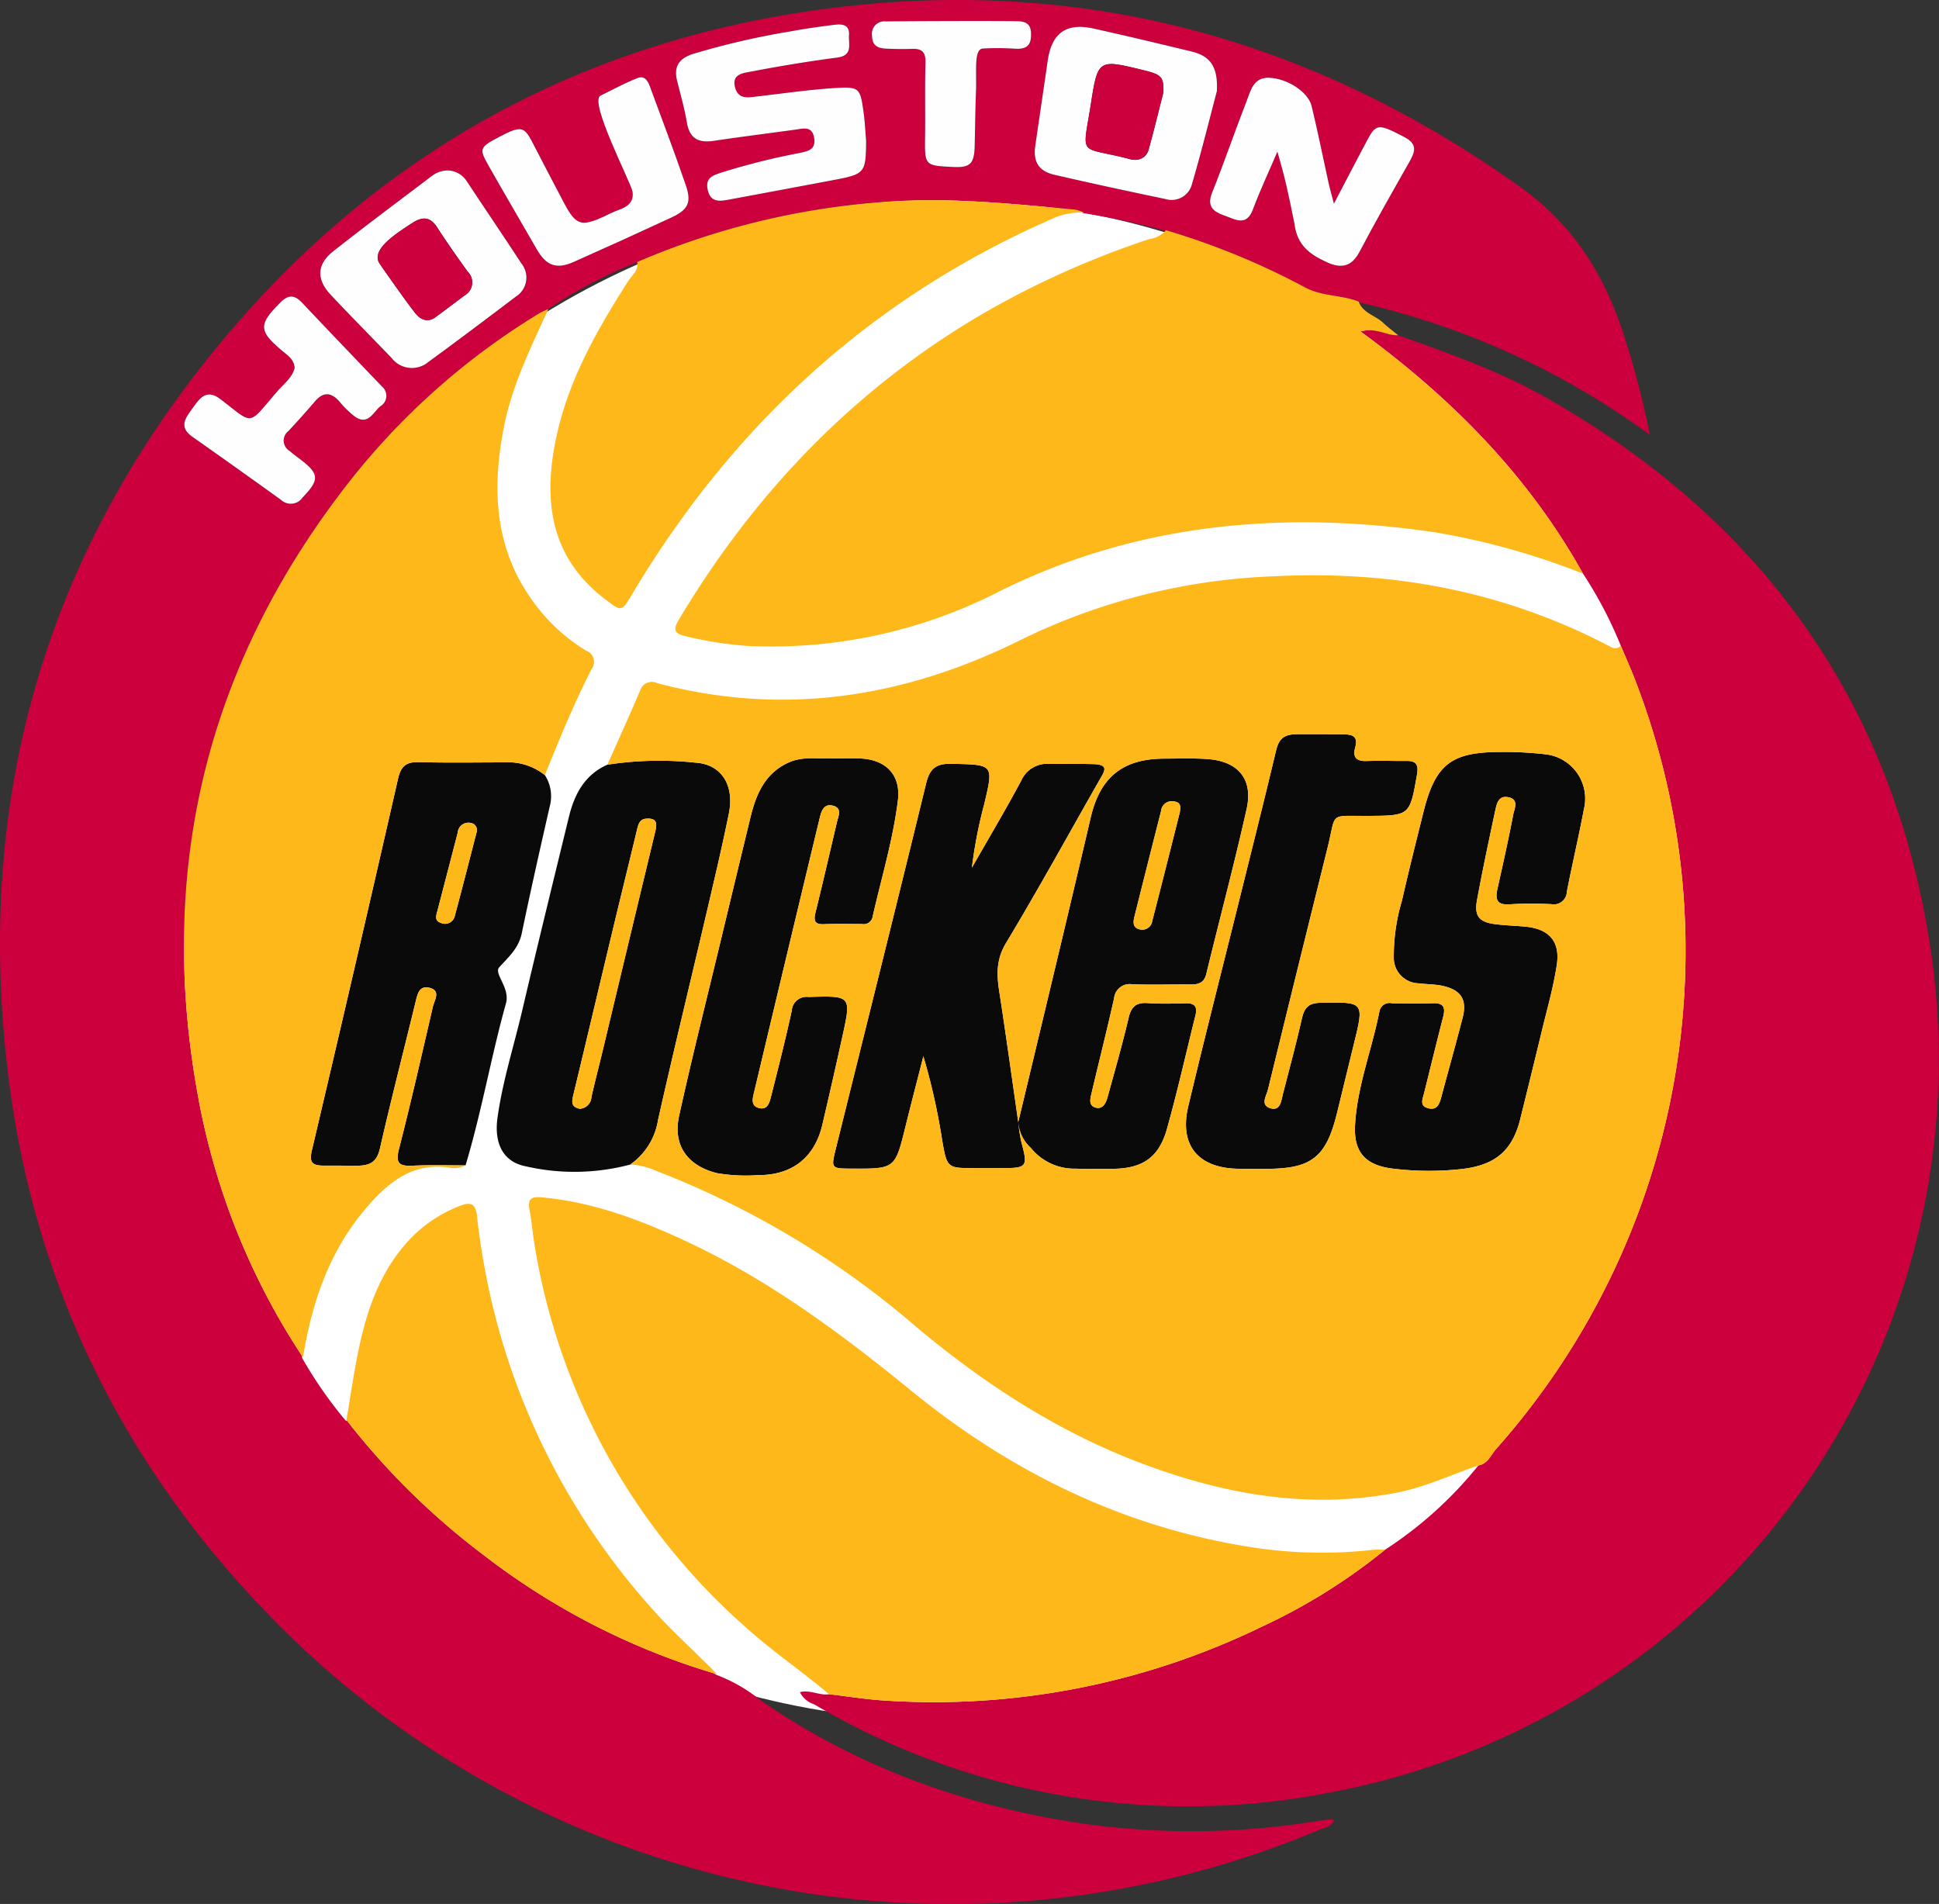
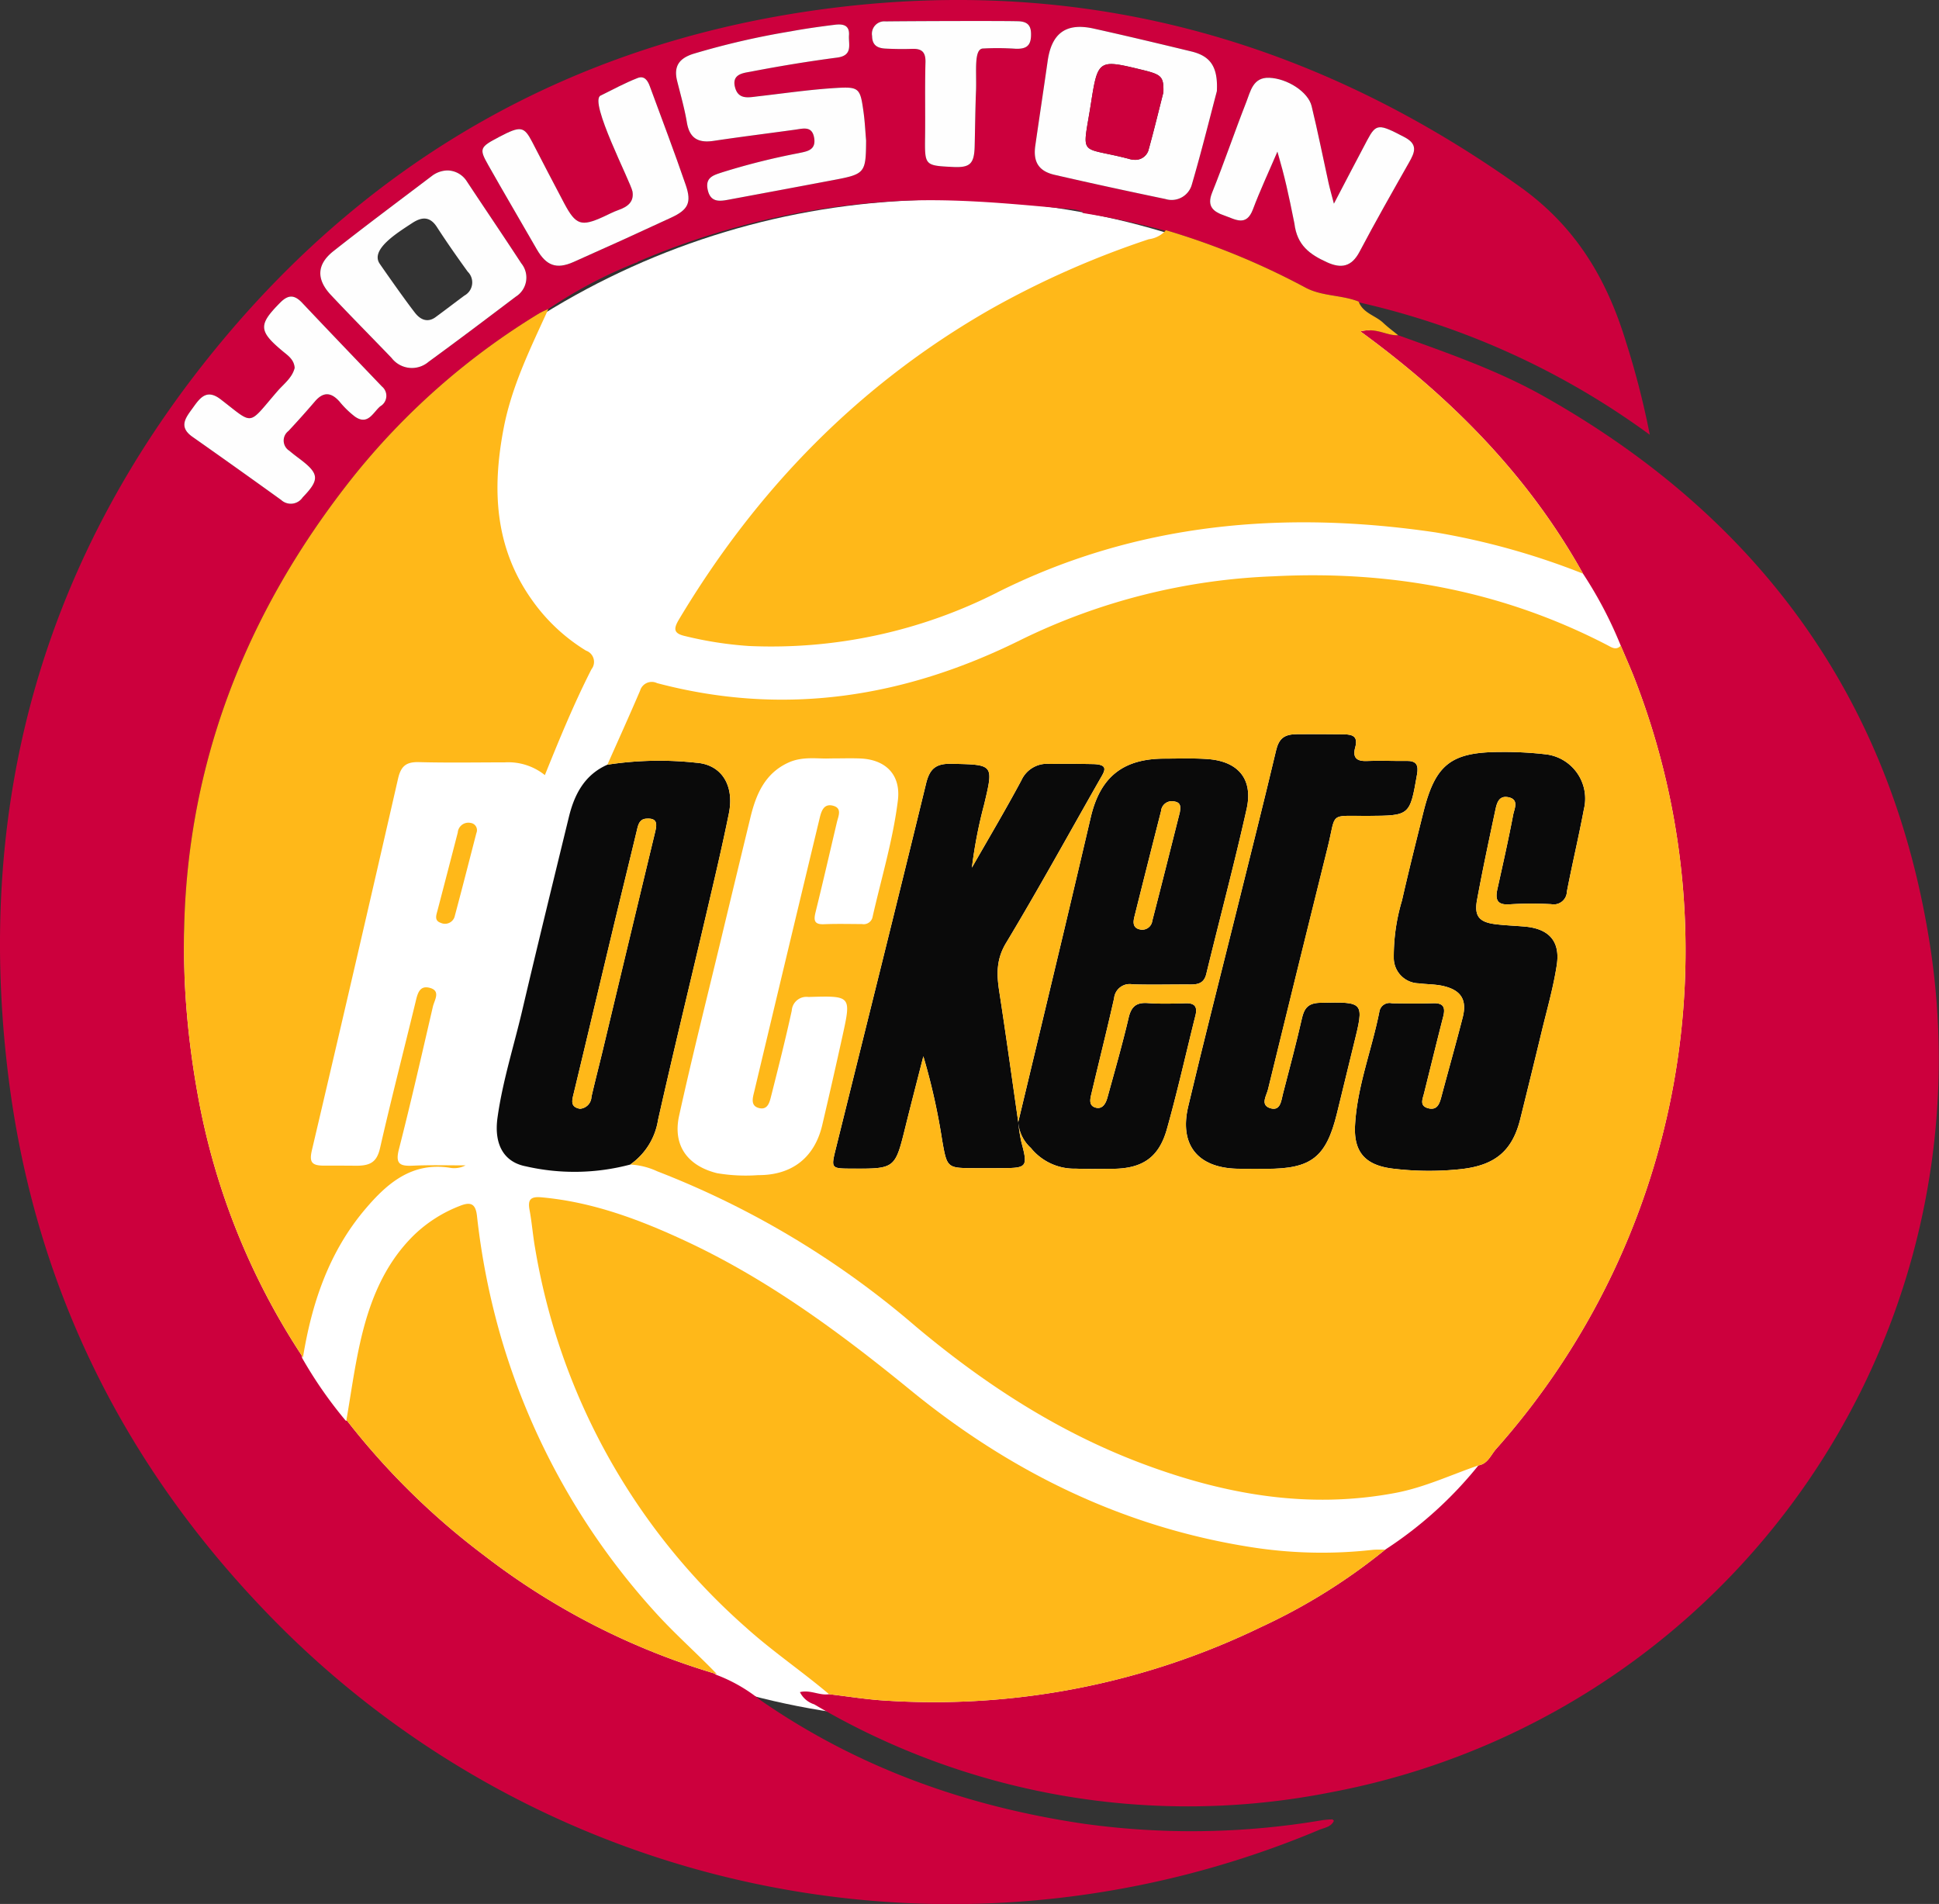
<svg xmlns="http://www.w3.org/2000/svg" id="Layer_1" data-name="Layer 1" viewBox="0 0 252.631 248.075">
  <rect x="0" y="0" width="252.631" height="248.075" fill="#333333" stroke="none" />
  <defs>
    <style>.cls-1{fill:#fff;}.cls-2{fill:#cc003d;}.cls-3{fill:#fefefe;}.cls-4{fill:#0a0a0a;}.cls-5{fill:#ffb819;}</style>
  </defs>
  <title>72-95-Houston-Rockets-Classic-2K</title>
  <circle class="cls-1" cx="123.038" cy="125.09" r="99.072" />
  <path class="cls-2" d="M197.566,58.131c2.172,1.182,4.718.95,6.967,1.843,0.014,0.038.031,0.071,0.047,0.107a102.142,102.142,0,0,1,37.891,17.25,107.619,107.619,0,0,0-3.098-12.083c-2.502-8.213-6.518-15.037-13.855-20.259C197.464,25.021,166.565,17.071,132.533,22.19c-30.702,4.617-56.202,19.064-76.039,42.858-23.107,27.714-32.296,59.817-27.916,95.63,3.275,26.784,14.507,49.987,33.073,69.486a123.704,123.704,0,0,0,137.771,28.928c0.657-.273,1.522-0.353,1.891-1.171a0.706,0.706,0,0,0-.214-0.185,12.593,12.593,0,0,0-1.259.101,101.835,101.835,0,0,1-31.079.473c-15.254-2.243-29.459-7.291-42.195-16.126a20.692,20.692,0,0,0-5.733-3.287c-0.097-.065-0.196-0.127-0.294-0.191a92.191,92.191,0,0,1-29.859-15.297,95.134,95.134,0,0,1-17.941-17.609c-0.064-.01-0.126-0.023-0.192-0.031a55.424,55.424,0,0,1-5.663-8.15c-0.013-.11-0.037-0.216-0.054-0.324a90.961,90.961,0,0,1-13.525-33.865c-5.425-29.792,1.288-56.669,20.068-80.422A92.607,92.607,0,0,1,97.8,61.491a10.552,10.552,0,0,1,1.153-.539,59.803,59.803,0,0,1,11.474-6.06c0.042,0.016.083,0.025,0.124,0.039-0.005-.036-0.009-0.072-0.017-0.111a99.211,99.211,0,0,1,31.316-7.766c8.631-.764,17.158.148,25.709,0.928a5.528,5.528,0,0,1,1.208.394c-0.101-.008-0.199-0.008-0.299-0.011a1.483,1.483,0,0,1,.191.082,99.415,99.415,0,0,1,10.642,2.293c0.005,0.02.014,0.035,0.02,0.055a1.54,1.54,0,0,0,.088-0.127A96.507,96.507,0,0,1,197.566,58.131Zm-4.68-27.319c2.371,0.091,5.075,1.843,5.523,3.682,0.811,3.325,1.474,6.685,2.211,10.026,0.164,0.743.379,1.476,0.696,2.695,1.579-3.017,2.943-5.653,4.338-8.274,1.169-2.2,1.504-2.148,4.856-.393,1.808,0.946,1.333,1.996.586,3.313-2.187,3.856-4.38,7.709-6.447,11.629-1.038,1.97-2.398,2.201-4.247,1.355-2.221-1.015-3.894-2.19-4.235-5.056-0.813-4.044-1.217-5.911-2.213-9.354-1.145,2.677-2.267,5.064-3.192,7.527-0.862,2.293-2.312,1.284-3.671.816-1.415-.487-2.391-1.141-1.645-2.998,1.57-3.907,2.922-7.901,4.46-11.823C190.454,32.561,190.77,30.73,192.886,30.811ZM77.067,73.617c-0.951.801-1.606,2.541-3.313,1.339a12.083,12.083,0,0,1-1.995-1.943C70.67,71.781,69.652,71.69,68.543,72.99q-1.674,1.964-3.442,3.847a1.562,1.562,0,0,0,.118,2.575c0.433,0.373.892,0.718,1.35,1.062,2.574,1.94,2.605,2.71.38,5.016a1.857,1.857,0,0,1-2.802.328Q58.397,81.67,52.594,77.594c-1.89-1.329-.836-2.539.062-3.789,0.924-1.286,1.787-2.499,3.609-1.098,4.417,3.396,3.469,3.483,7.404-1.06,0.823-.951,1.93-1.742,2.243-3.04-0.086-1.108-.896-1.613-1.608-2.21-3.122-2.612-3.114-3.427-.276-6.29,1.074-1.085,1.878-1.013,2.866.033,3.444,3.65,6.92,7.27,10.387,10.898A1.572,1.572,0,0,1,77.067,73.617Zm17.65-14.283c-3.768,2.856-7.543,5.703-11.362,8.489a3.334,3.334,0,0,1-4.811-.5c-2.631-2.742-5.311-5.437-7.911-8.208-1.924-2.051-1.855-3.991.334-5.719,4.218-3.328,8.529-6.539,12.812-9.784a3.454,3.454,0,0,1,2.079-.726A3.044,3.044,0,0,1,88.3,44.244c2.365,3.588,4.786,7.139,7.134,10.738A2.933,2.933,0,0,1,94.717,59.334ZM114.958,49.038q-6.332,2.93-12.705,5.773c-2.249,1-3.575.481-4.806-1.667-2.1-3.664-4.248-7.3-6.325-10.976-1.205-2.133-1.094-2.321,1.44-3.651,2.794-1.466,3.231-1.395,4.298.659,1.386,2.67,2.76,5.347,4.174,8.002,1.51,2.833,2.207,3.057,5.088,1.751,0.652-.296,1.285-0.644,1.958-0.878,1.288-.446,2.058-1.123,1.846-2.421-0.252-1.276-5.708-11.74-4.165-12.494,1.732-.847,3.115-1.618,4.831-2.291,0.873-.343,1.313.319,1.579,1.041,1.579,4.296,3.208,8.575,4.694,12.903C117.656,47.089,117.178,48.011,114.958,49.038Zm21.111-4.893q-6.845,1.288-13.692,2.562c-1.185.22-2.292,0.318-2.649-1.293-0.367-1.654.804-1.918,1.901-2.288A90.235,90.235,0,0,1,131.6,40.629c1.03-.223,2.241-0.36,2.002-1.934-0.249-1.643-1.405-1.268-2.478-1.12-3.541.489-7.088,0.928-10.622,1.458-1.974.296-3.141-.293-3.491-2.4-0.304-1.824-.823-3.614-1.27-5.414-0.464-1.873.232-2.922,2.088-3.52a101.948,101.948,0,0,1,12.717-2.936c1.895-.353,3.808-0.616,5.721-0.856,0.988-.123,1.961-0.03,1.866,1.366-0.08,1.177.551,2.633-1.535,2.907-3.753.493-7.495,1.108-11.211,1.824-0.972.186-2.562,0.289-2.1,2.05,0.435,1.655,1.781,1.313,3.001,1.175,3.34-.381,6.674-0.871,10.025-1.08,3.19-.2,3.285-0.012,3.725,3.203,0.164,1.203.22,2.422,0.324,3.634C140.331,43.234,140.23,43.362,136.069,44.145Zm25.78-18.733c-0.062,1.312-.724,1.655-1.98,1.619a35.656,35.656,0,0,0-4.236-.035c-1.257,0-.862,2.908-0.946,5.443-0.099,2.429-.115,4.861-0.178,7.292-0.059,2.297-.602,2.812-2.812,2.703-3.718-.182-3.695-0.182-3.648-3.96,0.04-3.222-.038-6.446.051-9.667,0.037-1.336-.468-1.807-1.733-1.763-1.144.041-2.292,0.024-3.436-.033-1.014-.05-1.772-0.365-1.785-1.642a1.619,1.619,0,0,1,1.775-1.901c2.646-.036,15.004-0.087,17.272-0.02C161.619,23.491,161.904,24.234,161.849,25.412Zm3.069,18.046c-2.079-.478-2.812-1.699-2.509-3.802,0.53-3.681,1.087-7.358,1.612-11.04,0.519-3.63,2.404-5.009,5.993-4.213,4.252,0.942,8.489,1.954,12.723,2.979,2.453,0.594,3.49,1.954,3.329,5.177-0.92,3.478-1.998,7.848-3.26,12.165a2.729,2.729,0,0,1-3.436,1.889C174.542,45.605,169.722,44.565,164.917,43.458Z" transform="translate(-27.519 -20.679)" />
  <path class="cls-2" d="M131.742,241.156a3.127,3.127,0,0,0,1.86,1.591,95.752,95.752,0,0,0,67.211,11.483,97.189,97.189,0,0,0,78.242-109.892c-4.854-32.179-22.07-56.067-50.379-72.014-6.022-3.393-12.528-5.64-18.998-7.97-1.488.094-2.819-1.035-4.914-.496,11.968,8.744,21.923,18.861,29.002,31.564a53.629,53.629,0,0,1,4.921,9.383c0.66,1.577,1.368,3.136,1.971,4.734a97.802,97.802,0,0,1-18.219,99.946c-0.686.781-1.07,1.926-2.3,2.133a51.662,51.662,0,0,1-12.138,10.969,76.497,76.497,0,0,1-16.182,10.09,97.675,97.675,0,0,1-48.812,9.59c-2.498-.136-4.98-0.551-7.469-0.838C134.305,241.634,133.098,240.819,131.742,241.156Z" transform="translate(-27.519 -20.679)" />
  <path class="cls-3" d="M136.313,32.15c-3.352.209-6.686,0.699-10.025,1.08-1.22.139-2.566,0.48-3.001-1.175-0.462-1.761,1.128-1.863,2.1-2.05,3.717-.716,7.458-1.331,11.211-1.824,2.086-.275,1.455-1.73,1.535-2.907,0.096-1.397-.878-1.489-1.866-1.366-1.913.239-3.827,0.503-5.721,0.856A101.948,101.948,0,0,0,117.83,27.699c-1.856.598-2.553,1.647-2.088,3.52,0.447,1.8.966,3.59,1.27,5.414,0.35,2.107,1.518,2.696,3.491,2.4,3.534-.53,7.082-0.969,10.622-1.458,1.072-.148,2.229-0.523,2.478,1.12,0.238,1.573-.973,1.711-2.002,1.934a90.235,90.235,0,0,0-9.971,2.498c-1.098.37-2.268,0.634-1.901,2.288,0.358,1.611,1.465,1.513,2.649,1.293q6.848-1.27,13.692-2.562c4.161-.783,4.262-0.911,4.293-5.158-0.104-1.212-.16-2.431-0.324-3.634C139.598,32.139,139.503,31.95,136.313,32.15Z" transform="translate(-27.519 -20.679)" />
  <path class="cls-3" d="M182.804,44.724c1.262-4.317,2.34-8.688,3.26-12.165,0.161-3.223-.876-4.583-3.329-5.177-4.233-1.024-8.471-2.036-12.723-2.979-3.588-.796-5.474.583-5.993,4.213-0.525,3.682-1.082,7.359-1.612,11.04-0.302,2.103.431,3.323,2.509,3.802,4.804,1.107,9.625,2.147,14.451,3.154A2.729,2.729,0,0,0,182.804,44.724Zm-3.706-12.015c-0.571,2.237-1.221,4.939-1.967,7.613a1.8,1.8,0,0,1-1.869,1.175,2.221,2.221,0,0,1-.63-0.113c-6.679-1.747-6.103-.004-4.954-7.351,0.879-5.626,1.015-5.619,6.619-4.26C178.865,30.395,179.148,30.642,179.098,32.709Z" transform="translate(-27.519 -20.679)" />
  <path class="cls-3" d="M88.3,44.244a3.044,3.044,0,0,0-2.443-1.357,3.454,3.454,0,0,0-2.079.726c-4.283,3.245-8.594,6.456-12.812,9.784-2.189,1.728-2.257,3.668-.334,5.719,2.6,2.771,5.279,5.466,7.911,8.208a3.334,3.334,0,0,0,4.811.5c3.819-2.786,7.593-5.634,11.362-8.489a2.933,2.933,0,0,0,.717-4.352C93.086,51.383,90.666,47.832,88.3,44.244ZM88.021,59.195c-1.263.936-2.507,1.897-3.776,2.824-0.335.243-1.462,0.952-2.665-.592-1.535-1.972-4.549-6.317-4.622-6.433-1.158-1.825,2.284-3.954,4.262-5.249,1.206-.791,2.287-0.934,3.223.514,1.278,1.978,2.634,3.908,4.013,5.818A1.954,1.954,0,0,1,88.021,59.195Z" transform="translate(-27.519 -20.679)" />
  <path class="cls-3" d="M187.09,48.779c1.359,0.468,2.809,1.477,3.671-.816,0.925-2.463,2.046-4.851,3.192-7.527,0.996,3.443,1.4,5.31,2.213,9.354,0.341,2.865,2.014,4.041,4.235,5.056,1.848,0.846,3.208.614,4.247-1.355,2.067-3.92,4.261-7.774,6.447-11.629,0.747-1.317,1.222-2.367-.586-3.313-3.351-1.756-3.686-1.808-4.856.393-1.395,2.621-2.759,5.258-4.338,8.274-0.317-1.22-.532-1.952-0.696-2.695-0.737-3.342-1.401-6.701-2.211-10.026-0.448-1.839-3.152-3.591-5.523-3.682-2.116-.082-2.432,1.749-2.981,3.147-1.537,3.922-2.89,7.916-4.46,11.823C184.7,47.639,185.675,48.292,187.09,48.779Z" transform="translate(-27.519 -20.679)" />
  <path class="cls-3" d="M112.171,31.886c-0.266-.722-0.707-1.384-1.579-1.041-1.716.673-3.099,1.444-4.831,2.291-1.544.754,3.913,11.218,4.165,12.494,0.211,1.298-.558,1.975-1.846,2.421-0.673.233-1.306,0.582-1.958,0.878-2.881,1.306-3.578,1.082-5.088-1.751-1.414-2.655-2.788-5.332-4.174-8.002-1.067-2.055-1.504-2.125-4.298-.659-2.534,1.33-2.644,1.519-1.44,3.651,2.076,3.677,4.225,7.312,6.325,10.976,1.232,2.148,2.557,2.667,4.806,1.667q6.376-2.834,12.705-5.773c2.22-1.027,2.698-1.949,1.908-4.249C115.379,40.461,113.751,36.182,112.171,31.886Z" transform="translate(-27.519 -20.679)" />
  <path class="cls-3" d="M66.894,60.141c-0.988-1.046-1.792-1.118-2.866-.033-2.837,2.863-2.845,3.678.276,6.29,0.712,0.597,1.522,1.101,1.608,2.21-0.314,1.298-1.42,2.089-2.243,3.04-3.935,4.543-2.986,4.455-7.404,1.06-1.822-1.401-2.685-.188-3.609,1.098-0.898,1.25-1.952,2.46-.062,3.789q5.801,4.078,11.554,8.225A1.857,1.857,0,0,0,66.95,85.49c2.225-2.306,2.194-3.076-.38-5.016-0.458-.345-0.917-0.689-1.35-1.062a1.562,1.562,0,0,1-.118-2.575q1.762-1.885,3.442-3.847c1.108-1.3,2.127-1.209,3.216.022a12.083,12.083,0,0,0,1.995,1.943c1.707,1.202,2.362-.538,3.313-1.339a1.572,1.572,0,0,0,.214-2.579C73.814,67.41,70.338,63.79,66.894,60.141Z" transform="translate(-27.519 -20.679)" />
  <path class="cls-3" d="M160.191,23.449c-2.268-.067-14.626-0.017-17.272.02a1.619,1.619,0,0,0-1.775,1.901c0.014,1.276.771,1.592,1.785,1.642,1.143,0.057,2.292.074,3.436,0.033,1.265-.044,1.77.427,1.733,1.763-0.089,3.221-.011,6.445-0.051,9.667-0.047,3.778-.07,3.778,3.648,3.96,2.211,0.108,2.753-.406,2.812-2.703,0.062-2.431.079-4.863,0.178-7.292,0.084-2.535-.311-5.443.946-5.443a35.656,35.656,0,0,1,4.236.035c1.257,0.036,1.918-.307,1.98-1.619C161.904,24.234,161.619,23.491,160.191,23.449Z" transform="translate(-27.519 -20.679)" />
  <path class="cls-4" d="M113.255,166.609c2.024-9.005,4.213-17.973,6.314-26.961,1.009-4.318,2.035-8.637,2.915-12.982,0.736-3.643-.938-6.376-4.264-6.607a44.282,44.282,0,0,0-11.564.257c-2.971,1.315-4.297,3.857-5.018,6.814-2.044,8.399-4.106,16.792-6.078,25.207-1.091,4.658-2.566,9.233-3.223,13.984-0.467,3.378.755,5.77,3.71,6.33a28.321,28.321,0,0,0,13.584-.235A8.728,8.728,0,0,0,113.255,166.609ZM104.58,163.59a1.612,1.612,0,0,1-1.505,1.557c-1.259-.228-1.042-1.036-0.821-1.951,1.696-7.033,3.356-14.076,5.042-21.112,1.051-4.389,2.134-8.77,3.186-13.157,0.173-.721.314-1.5,1.197-1.574,1.674-.141,1.403.882,1.141,1.971q-3.404,14.101-6.767,28.212C105.568,159.554,105.043,161.565,104.58,163.59Z" transform="translate(-27.519 -20.679)" />
-   <path class="cls-4" d="M82.119,119.982c-1.654-.045-2.358.483-2.742,2.167Q73.87,146.346,68.168,170.497c-0.357,1.52-.129,2.06,1.527,2.059,1.414-.001,2.76-0.001,4.301.015,1.785-.016,2.624-0.484,3.04-2.307,1.447-6.354,3.08-12.663,4.617-18.996,0.248-1.024.471-2.21,1.798-1.891,1.557,0.374.667,1.605,0.469,2.462-1.439,6.21-2.85,12.428-4.431,18.601-0.486,1.898.142,2.201,1.803,2.124,2.29-.105,4.588-0.036,6.882-0.041,2.095-6.957,3.317-14.133,5.269-21.118,0.565-2.023-1.626-3.873-.88-4.692,1.259-1.384,2.534-2.489,2.941-4.444,1.146-5.513,2.382-11.008,3.636-16.497a5.09,5.09,0,0,0-.629-4.098,7.629,7.629,0,0,0-5.2-1.661C89.58,120.017,85.847,120.081,82.119,119.982Zm7.471,9.23c-0.93,3.588-1.842,7.181-2.803,10.76a1.31,1.31,0,0,1-1.845.949c-0.871-.294-0.577-1.005-0.417-1.623q1.316-5.071,2.636-10.143a1.388,1.388,0,0,1,1.67-1.253A0.95,0.95,0,0,1,89.59,129.213Z" transform="translate(-27.519 -20.679)" />
  <path class="cls-4" d="M225.591,166.487q1.398-5.634,2.761-11.276c0.702-2.924,1.546-5.83,1.998-8.794,0.473-3.106-1.025-4.727-4.144-5.007-1.285-.115-2.579-0.153-3.857-0.315-2.127-.268-2.776-1.054-2.386-3.172,0.714-3.874,1.537-7.729,2.358-11.582,0.191-.893.401-2.031,1.684-1.794,1.482,0.274.816,1.505,0.666,2.286-0.617,3.238-1.34,6.455-2.055,9.674-0.313,1.409-.037,2.131,1.641,2a45.805,45.805,0,0,1,5.381-.016,1.714,1.714,0,0,0,2.031-1.645c0.691-3.588,1.543-7.146,2.216-10.736a5.808,5.808,0,0,0-4.832-7.129,46.275,46.275,0,0,0-6-.323c-6.471,0-8.524,1.592-10.087,7.869-0.952,3.825-1.914,7.647-2.786,11.49a25.322,25.322,0,0,0-1.067,7.425,3.318,3.318,0,0,0,3.244,3.361c1.063,0.137,2.16.107,3.197,0.348,2.339,0.54,3.123,1.81,2.535,4.104-0.891,3.472-1.869,6.92-2.79,10.384-0.24.903-.558,1.738-1.704,1.438-1.16-.304-0.727-1.186-0.54-1.938,0.832-3.339,1.648-6.681,2.502-10.013,0.299-1.171.043-1.774-1.299-1.732-1.793.056-3.589,0.028-5.384,0.007a1.334,1.334,0,0,0-1.625,1.026c-0.975,4.985-2.914,9.779-3.184,14.895-0.188,3.569,1.438,5.226,5.014,5.636a38.945,38.945,0,0,0,8.795.053C222.254,172.525,224.547,170.694,225.591,166.487Z" transform="translate(-27.519 -20.679)" />
  <path class="cls-4" d="M158.594,143.551c4.214-7,8.146-14.17,12.194-21.27,0.621-1.089,1.324-2.001-.879-2.046-2.034-.041-3.542-0.041-5.593-0.02a3.67,3.67,0,0,0-3.728,2.151c-2.054,3.838-4.282,7.582-6.439,11.364a60.31,60.31,0,0,1,1.586-8.202c1.268-5.304,1.259-5.205-4.219-5.332-2.046-.047-2.863.619-3.342,2.587-3.861,15.87-7.829,31.714-11.757,47.568-0.638,2.577-.62,2.581,2.062,2.594,5.665,0.026,5.655.024,7.004-5.435,0.76-3.072,1.559-6.134,2.34-9.2a83.592,83.592,0,0,1,2.45,10.943c0.639,3.626.637,3.627,4.244,3.628,1.22,0,2.44.002,3.659-.001,3.146-.007,3.277-0.19,2.425-3.361a21.234,21.234,0,0,1-.415-2.645c-0.818-5.67-1.597-11.345-2.473-17.005C157.369,147.644,157.307,145.688,158.594,143.551Z" transform="translate(-27.519 -20.679)" />
  <path class="cls-4" d="M182.026,151.399c-1.65.043-3.308,0.097-4.951-.022-1.497-.108-2.161.434-2.508,1.914-0.818,3.485-1.807,6.93-2.758,10.384-0.217.79-.663,1.619-1.623,1.295-0.873-.294-0.605-1.196-0.443-1.882,0.971-4.114,2.003-8.215,2.932-12.339a2.038,2.038,0,0,1,2.408-1.815c2.51,0.075,5.024.004,7.536,0.019,1.02,0.007,1.778-.184,2.067-1.376,1.74-7.17,3.648-14.302,5.257-21.501,0.869-3.89-1.106-6.217-5.103-6.496-1.858-.13-3.731-0.06-5.596-0.057-5.405.007-8.377,2.382-9.612,7.652q-1.767,7.534-3.551,15.062-2.936,12.321-5.895,24.636a5.012,5.012,0,0,0,1.638,3.375,7.274,7.274,0,0,0,5.844,2.702c1.578,0.057,3.158.022,4.737,0.02,3.914-.005,6.096-1.43,7.149-5.179,1.375-4.894,2.484-9.864,3.718-14.799C183.544,151.902,183.227,151.368,182.026,151.399Zm-6.699-11.304q1.712-6.87,3.464-13.732a1.404,1.404,0,0,1,1.673-1.264c0.967,0.123.872,0.758,0.772,1.424-1.191,4.714-2.369,9.431-3.587,14.138a1.318,1.318,0,0,1-1.58,1.126C175.069,141.594,175.148,140.816,175.327,140.096Z" transform="translate(-27.519 -20.679)" />
-   <path class="cls-4" d="M132.848,150.578a1.917,1.917,0,0,0-2.17,1.781c-0.808,3.708-1.74,7.391-2.671,11.072-0.203.801-.426,1.912-1.589,1.622-1.176-.293-0.809-1.384-0.621-2.177q4.221-17.771,8.5-35.529c0.22-.915.514-2.017,1.759-1.69,1.225,0.321.691,1.353,0.502,2.16-0.917,3.905-1.818,7.815-2.777,11.71-0.258,1.046-.198,1.627,1.102,1.571,1.647-.069,3.3-0.024,4.951-0.02a1.186,1.186,0,0,0,1.39-.998c1.141-5.029,2.65-9.988,3.281-15.113,0.407-3.311-1.55-5.314-4.87-5.462-1.146-.052-2.296-0.009-3.929-0.009-1.507.09-3.554-.331-5.466,0.544-3.059,1.398-4.217,4.131-4.947,7.147q-1.923,7.938-3.83,15.879c-1.839,7.662-3.771,15.303-5.463,22.996-0.852,3.874,1.11,6.523,4.949,7.476a22.348,22.348,0,0,0,5.357.252c4.409,0.024,7.353-2.29,8.351-6.541q1.351-5.754,2.62-11.526C138.452,150.383,138.438,150.416,132.848,150.578Z" transform="translate(-27.519 -20.679)" />
  <path class="cls-4" d="M199.546,151.338c-1.555.031-2.089,0.66-2.404,2.045-0.747,3.284-1.62,6.54-2.463,9.802-0.241.935-.324,2.353-1.736,1.86-1.228-.429-0.415-1.608-0.214-2.432q3.857-15.768,7.768-31.521c1.165-4.676.071-4.076,5.256-4.106,5.47-.031,5.447-0.012,6.392-5.412,0.21-1.201-.076-1.772-1.358-1.753-1.723.027-3.449-.064-5.168,0.011-1.35.059-1.892-.438-1.532-1.759,0.379-1.392-.236-1.707-1.531-1.719-2.232-.02-3.929-0.032-6.027-0.018-1.708.012-2.381,0.564-2.76,2.158-1.638,6.904-3.38,13.783-5.088,20.669-2.123,8.558-4.316,17.098-6.349,25.676-1.185,5,1.229,7.975,6.326,8.119,0.933,0.026,1.866.004,2.8,0.004v0.01h1.077c5.84-.001,7.758-1.5,9.164-7.188,0.74-2.99,1.453-5.989,2.192-8.98C205.286,151.162,205.292,151.225,199.546,151.338Z" transform="translate(-27.519 -20.679)" />
  <path class="cls-2" d="M176.297,29.773c-5.604-1.359-5.74-1.366-6.619,4.26-1.149,7.347-1.725,5.604,4.954,7.351a2.221,2.221,0,0,0,.63.113,1.8,1.8,0,0,0,1.869-1.175c0.746-2.675,1.395-5.376,1.967-7.613C179.148,30.642,178.865,30.395,176.297,29.773Z" transform="translate(-27.519 -20.679)" />
-   <path class="cls-2" d="M84.442,50.26c-0.935-1.447-2.017-1.305-3.223-.514-1.978,1.295-5.42,3.424-4.262,5.249,0.073,0.115,3.087,4.461,4.622,6.433,1.203,1.544,2.331.835,2.665,0.592,1.27-.927,2.514-1.889,3.776-2.824a1.954,1.954,0,0,0,.434-3.117C87.076,54.168,85.72,52.237,84.442,50.26Z" transform="translate(-27.519 -20.679)" />
  <path class="cls-5" d="M222.44,209.486A97.802,97.802,0,0,0,240.659,109.54c-0.604-1.599-1.312-3.157-1.971-4.734-0.608.657-1.194,0.218-1.748-.068-13.655-7.086-28.202-9.759-43.496-8.969a81.656,81.656,0,0,0-32.736,8.19c-15.189,7.59-30.962,10.124-47.577,5.73a1.584,1.584,0,0,0-2.216.983c-1.382,3.231-2.834,6.432-4.259,9.643a44.282,44.282,0,0,1,11.564-.257c3.326,0.232,5,2.965,4.264,6.607-0.88,4.346-1.906,8.664-2.915,12.982-2.101,8.988-4.29,17.956-6.314,26.961a8.728,8.728,0,0,1-3.624,5.806,9.584,9.584,0,0,1,3.527.884,115.438,115.438,0,0,1,33.616,20.163c8.98,7.544,18.659,13.84,29.671,17.96,10.644,3.983,21.531,5.926,32.9,3.776,3.772-.713,7.21-2.349,10.796-3.579C221.371,211.412,221.755,210.268,222.44,209.486ZM126.304,173.793a22.348,22.348,0,0,1-5.357-.252c-3.839-.953-5.8-3.603-4.949-7.476,1.692-7.693,3.624-15.334,5.463-22.996q1.906-7.942,3.83-15.879c0.73-3.017,1.888-5.749,4.947-7.147,1.913-.875,3.959-0.454,5.466-0.544,1.633,0,2.783-.043,3.929.009,3.32,0.147,5.277,2.151,4.87,5.462-0.631,5.125-2.14,10.084-3.281,15.113a1.186,1.186,0,0,1-1.39.998c-1.651-.005-3.304-0.05-4.951.02-1.299.056-1.359-.525-1.102-1.571,0.96-3.894,1.86-7.805,2.777-11.71,0.189-.807.723-1.839-0.502-2.16-1.245-.327-1.539.774-1.759,1.69q-4.27,17.76-8.5,35.529c-0.188.793-.555,1.884,0.621,2.177,1.164,0.29,1.386-.821,1.589-1.622,0.931-3.682,1.863-7.364,2.671-11.072a1.917,1.917,0,0,1,2.17-1.781c5.589-.162,5.604-0.195,4.427,5.147q-1.271,5.773-2.62,11.526C133.657,171.503,130.713,173.817,126.304,173.793Zm46.1-.821c-1.579.002-3.159,0.036-4.737-.02a7.274,7.274,0,0,1-5.844-2.702,5.012,5.012,0,0,1-1.638-3.375,21.234,21.234,0,0,0,.415,2.645c0.853,3.171.721,3.354-2.425,3.361-1.22.003-2.44,0.001-3.659,0.001-3.607-.001-3.605-0.002-4.244-3.628a83.592,83.592,0,0,0-2.45-10.943c-0.781,3.066-1.58,6.128-2.34,9.2-1.35,5.459-1.34,5.461-7.004,5.435-2.682-.013-2.7-0.017-2.062-2.594,3.928-15.854,7.896-31.698,11.757-47.568,0.478-1.968,1.296-2.634,3.342-2.587,5.479,0.127,5.487.028,4.219,5.332a60.31,60.31,0,0,0-1.586,8.202c2.158-3.782,4.385-7.526,6.439-11.364a3.67,3.67,0,0,1,3.728-2.151c2.051-.02,3.559-0.02,5.593.02,2.204,0.045,1.5.957,0.879,2.046-4.047,7.101-7.98,14.271-12.194,21.27-1.287,2.137-1.226,4.094-.881,6.318,0.875,5.66,1.655,11.335,2.473,17.005q2.949-12.318,5.895-24.636,1.794-7.526,3.551-15.062c1.236-5.27,4.207-7.646,9.612-7.652,1.866-.003,3.738-0.073,5.596.057,3.997,0.279,5.972,2.606,5.103,6.496-1.609,7.199-3.517,14.331-5.257,21.501-0.289,1.192-1.047,1.383-2.067,1.376-2.512-.016-5.026.056-7.536-0.019a2.038,2.038,0,0,0-2.408,1.815c-0.929,4.124-1.961,8.225-2.932,12.339-0.162.686-.43,1.588,0.443,1.882,0.961,0.324,1.406-.505,1.623-1.295,0.951-3.454,1.94-6.898,2.758-10.384,0.347-1.48,1.011-2.022,2.508-1.914,1.643,0.119,3.301.065,4.951,0.022,1.201-.031,1.518.503,1.245,1.595-1.234,4.934-2.343,9.904-3.718,14.799C178.5,171.542,176.317,172.967,172.404,172.972Zm29.294-7.186c-1.406,5.688-3.324,7.186-9.164,7.188h-1.077v-0.01c-0.933,0-1.867.022-2.8-.004-5.097-.144-7.511-3.119-6.326-8.119,2.033-8.578,4.226-17.118,6.349-25.676,1.708-6.886,3.45-13.765,5.088-20.669,0.378-1.595,1.051-2.147,2.76-2.158,2.099-.015,3.795-0.002,6.027.018,1.295,0.012,1.91.327,1.531,1.719-0.359,1.32.183,1.817,1.532,1.759,1.719-.074,3.445.017,5.168-0.011,1.282-.019,1.569.552,1.358,1.753-0.945,5.4-.922,5.381-6.392,5.412-5.185.029-4.091-.57-5.256,4.106q-3.923,15.75-7.768,31.521c-0.201.823-1.014,2.003,0.214,2.432,1.412,0.492,1.495-.926,1.736-1.86,0.843-3.262,1.716-6.518,2.463-9.802,0.315-1.385.85-2.014,2.404-2.045,5.745-.113,5.739-0.176,4.344,5.467C203.151,159.796,202.438,162.795,201.698,165.785Zm16.177,7.226a38.945,38.945,0,0,1-8.795-.053c-3.576-.41-5.201-2.066-5.014-5.636,0.27-5.115,2.208-9.909,3.184-14.895a1.334,1.334,0,0,1,1.625-1.026c1.794,0.021,3.59.049,5.384-.007,1.341-.042,1.598.561,1.299,1.732-0.854,3.332-1.67,6.674-2.502,10.013-0.187.752-.621,1.634,0.54,1.938,1.146,0.301,1.464-.534,1.704-1.438,0.921-3.464,1.9-6.912,2.79-10.384,0.588-2.294-.195-3.564-2.535-4.104-1.037-.24-2.133-0.211-3.197-0.348a3.318,3.318,0,0,1-3.244-3.361,25.322,25.322,0,0,1,1.067-7.425c0.872-3.843,1.835-7.665,2.786-11.49,1.562-6.277,3.616-7.869,10.087-7.869a46.275,46.275,0,0,1,6,.323,5.808,5.808,0,0,1,4.832,7.129c-0.673,3.591-1.524,7.148-2.216,10.736a1.714,1.714,0,0,1-2.031,1.645,45.805,45.805,0,0,0-5.381.016c-1.678.131-1.954-.591-1.641-2,0.715-3.219,1.438-6.436,2.055-9.674,0.149-.781.816-2.012-0.666-2.286-1.282-.237-1.493.901-1.684,1.794-0.821,3.853-1.644,7.708-2.358,11.582-0.391,2.118.259,2.904,2.386,3.172,1.279,0.161,2.572.199,3.857,0.315,3.119,0.28,4.617,1.9,4.144,5.007-0.452,2.964-1.295,5.87-1.998,8.794q-1.356,5.644-2.761,11.276C224.547,170.694,222.254,172.525,217.875,173.012Z" transform="translate(-27.519 -20.679)" />
  <path class="cls-5" d="M204.765,63.859c2.095-.539,3.426.59,4.914,0.496-0.646-.531-1.327-1.027-1.932-1.602-1.004-.953-2.575-1.25-3.167-2.673-0.016-.036-0.033-0.069-0.047-0.107-2.248-.892-4.794-0.661-6.967-1.843A96.507,96.507,0,0,0,179.41,50.668a1.54,1.54,0,0,1-.088.127,3.562,3.562,0,0,1-2.125,1.053,117.145,117.145,0,0,0-20.631,9.129c-17.169,9.81-30.462,23.498-40.575,40.397-0.748,1.251-.728,1.844.809,2.188a48.42,48.42,0,0,0,8.276,1.287,65.032,65.032,0,0,0,32.615-7.098c18.03-8.974,37.165-10.604,56.85-7.706a95.001,95.001,0,0,1,19.226,5.377C226.688,82.721,216.732,72.603,204.765,63.859Z" transform="translate(-27.519 -20.679)" />
  <path class="cls-5" d="M191.821,232.678a76.497,76.497,0,0,0,16.182-10.09c-0.571.011-1.147-.024-1.712,0.038a59.244,59.244,0,0,1-15.647-.342c-16.74-2.595-31.433-9.808-44.431-20.421-9.152-7.475-18.571-14.448-29.314-19.46-5.995-2.798-12.152-5.117-18.836-5.718-1.448-.131-1.796.319-1.546,1.666,0.3,1.618.426,3.268,0.708,4.89A84.396,84.396,0,0,0,124.664,232.69c3.464,3.128,7.325,5.736,10.876,8.74,2.489,0.287,4.971.702,7.469,0.838A97.675,97.675,0,0,0,191.821,232.678Z" transform="translate(-27.519 -20.679)" />
  <path class="cls-5" d="M73.372,83.006c-18.78,23.753-25.493,50.63-20.068,80.422A90.961,90.961,0,0,0,66.83,197.293c0.055,0.084.107,0.169,0.162,0.252,1.153-7.094,3.393-13.752,8.117-19.325,2.846-3.356,6.055-6.138,10.975-5.394a3.166,3.166,0,0,0,2.09-.304c-2.294.005-4.592-.065-6.882,0.041-1.661.077-2.288-.226-1.803-2.124,1.581-6.173,2.992-12.391,4.431-18.601,0.199-.857,1.088-2.088-0.469-2.462-1.327-.319-1.55.866-1.798,1.891-1.536,6.333-3.17,12.643-4.617,18.996-0.416,1.822-1.255,2.291-3.04,2.307-1.54-.016-2.887-0.016-4.301-0.015-1.656.001-1.884-.539-1.527-2.059Q73.849,146.34,79.377,122.149c0.383-1.684,1.087-2.212,2.742-2.167,3.728,0.099,7.461.034,11.191,0.029a7.629,7.629,0,0,1,5.2,1.661c1.881-4.659,3.786-9.311,6.069-13.789a1.552,1.552,0,0,0-.708-2.429,23.771,23.771,0,0,1-7.146-6.751c-4.809-6.847-5.09-14.43-3.573-22.287,1.058-5.481,3.522-10.445,5.811-15.47l-0.01.005a10.552,10.552,0,0,0-1.153.539A92.607,92.607,0,0,0,73.372,83.006Z" transform="translate(-27.519 -20.679)" />
-   <path class="cls-5" d="M167.559,47.982c-8.551-.779-17.078-1.691-25.709-0.928A99.211,99.211,0,0,0,110.535,54.82c0.008,0.039.012,0.075,0.017,0.111,0.143,1.018-.692,1.601-1.151,2.32-4.039,6.314-7.75,12.806-9.362,20.208-1.787,8.202-.976,15.748,6.341,21.311,2.131,1.62,2.119,1.638,3.462-.613,13.099-21.975,31.041-38.54,54.567-48.883a9.148,9.148,0,0,1,4.061-.91c0.1,0.003.198,0.003,0.299,0.011A5.528,5.528,0,0,0,167.559,47.982Z" transform="translate(-27.519 -20.679)" />
  <path class="cls-5" d="M90.679,223.408a92.191,92.191,0,0,0,29.859,15.297c0.134,0.039.268,0.082,0.402,0.12-2.679-2.786-5.589-5.329-8.181-8.218a91.341,91.341,0,0,1-19.854-35.307,93.381,93.381,0,0,1-3.241-16.195c-0.18-1.59-.811-1.87-2.229-1.303a17.844,17.844,0,0,0-5.949,3.776c-4.009,3.916-5.911,8.916-7.087,14.226-0.723,3.266-1.172,6.592-1.744,9.891,0.028,0.035.057,0.069,0.084,0.103A95.134,95.134,0,0,0,90.679,223.408Z" transform="translate(-27.519 -20.679)" />
  <path class="cls-5" d="M111.678,127.352c-0.884.074-1.024,0.854-1.197,1.574-1.052,4.388-2.135,8.769-3.186,13.157-1.686,7.036-3.345,14.079-5.042,21.112-0.221.915-.438,1.724,0.821,1.951A1.612,1.612,0,0,0,104.58,163.59c0.463-2.025.988-4.036,1.473-6.056q3.382-14.106,6.767-28.212C113.082,128.233,113.352,127.211,111.678,127.352Z" transform="translate(-27.519 -20.679)" />
  <path class="cls-5" d="M88.831,127.902a1.388,1.388,0,0,0-1.67,1.253q-1.311,5.074-2.636,10.143c-0.16.618-.454,1.329,0.417,1.623a1.31,1.31,0,0,0,1.845-.949c0.961-3.579,1.873-7.172,2.803-10.76A0.95,0.95,0,0,0,88.831,127.902Z" transform="translate(-27.519 -20.679)" />
  <path class="cls-5" d="M176.07,141.787a1.318,1.318,0,0,0,1.58-1.126c1.218-4.707,2.396-9.424,3.587-14.138,0.099-.666.195-1.301-0.772-1.424a1.404,1.404,0,0,0-1.673,1.264q-1.745,6.863-3.464,13.732C175.148,140.816,175.069,141.594,176.07,141.787Z" transform="translate(-27.519 -20.679)" />
</svg>